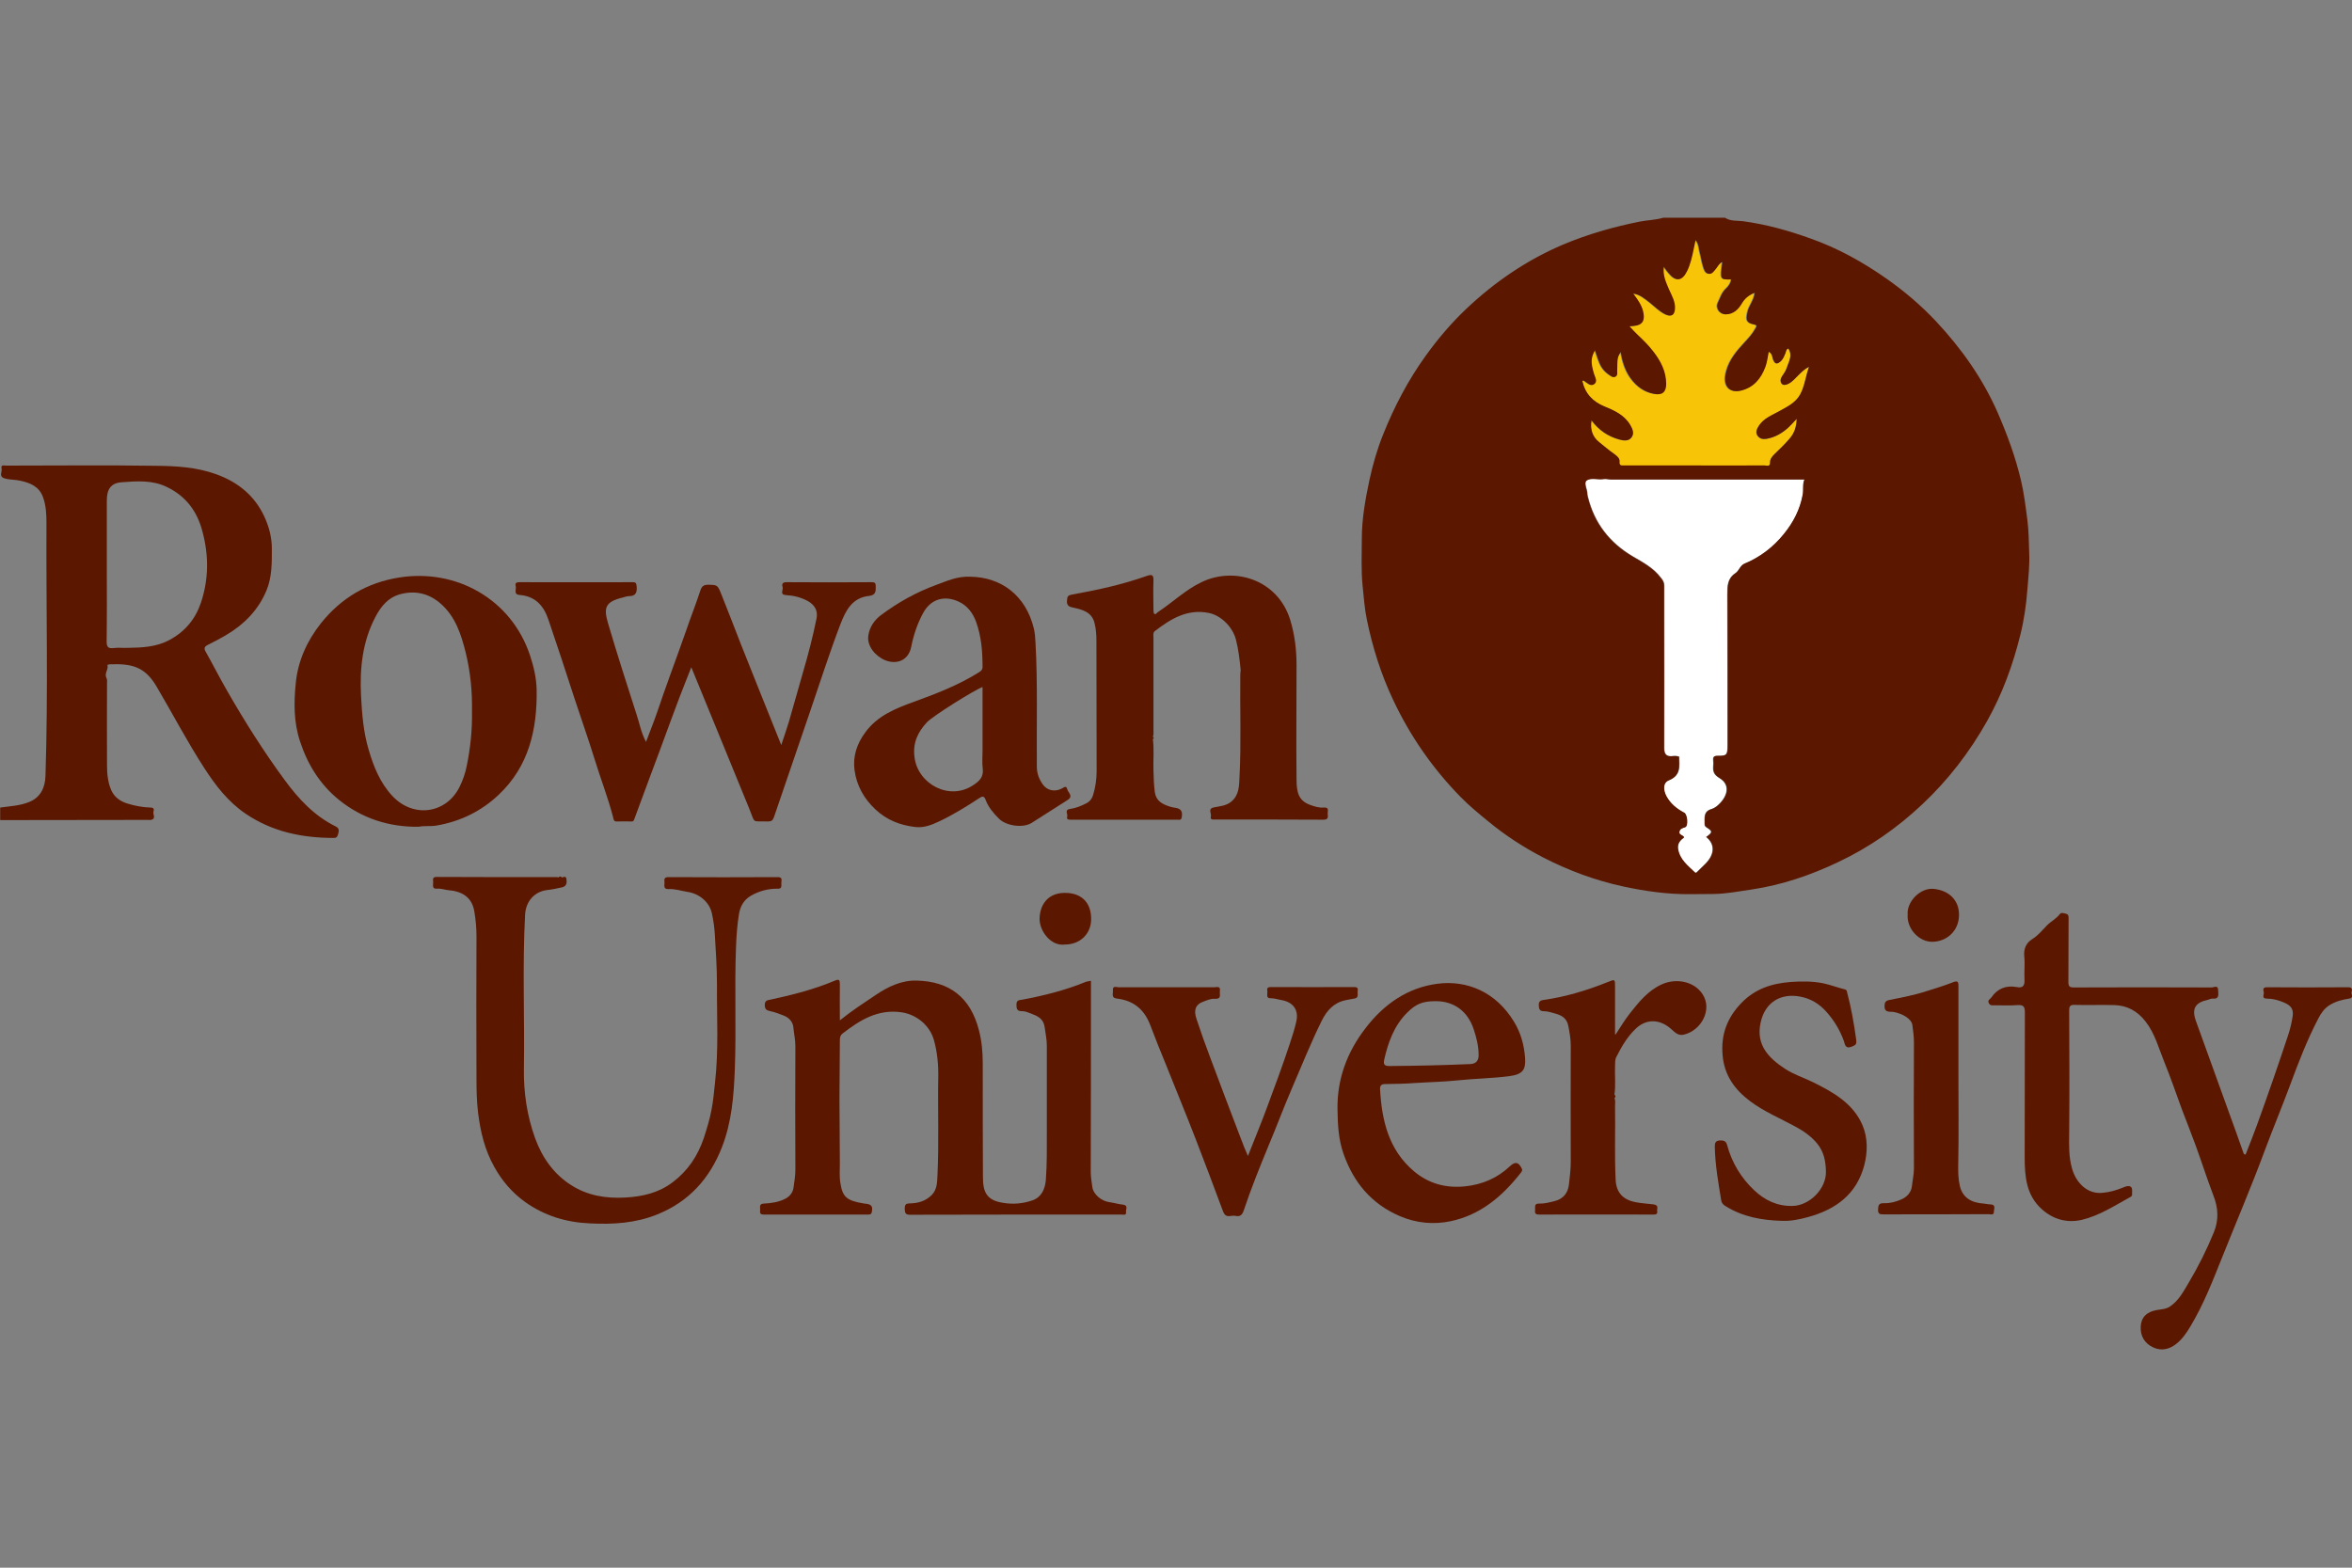
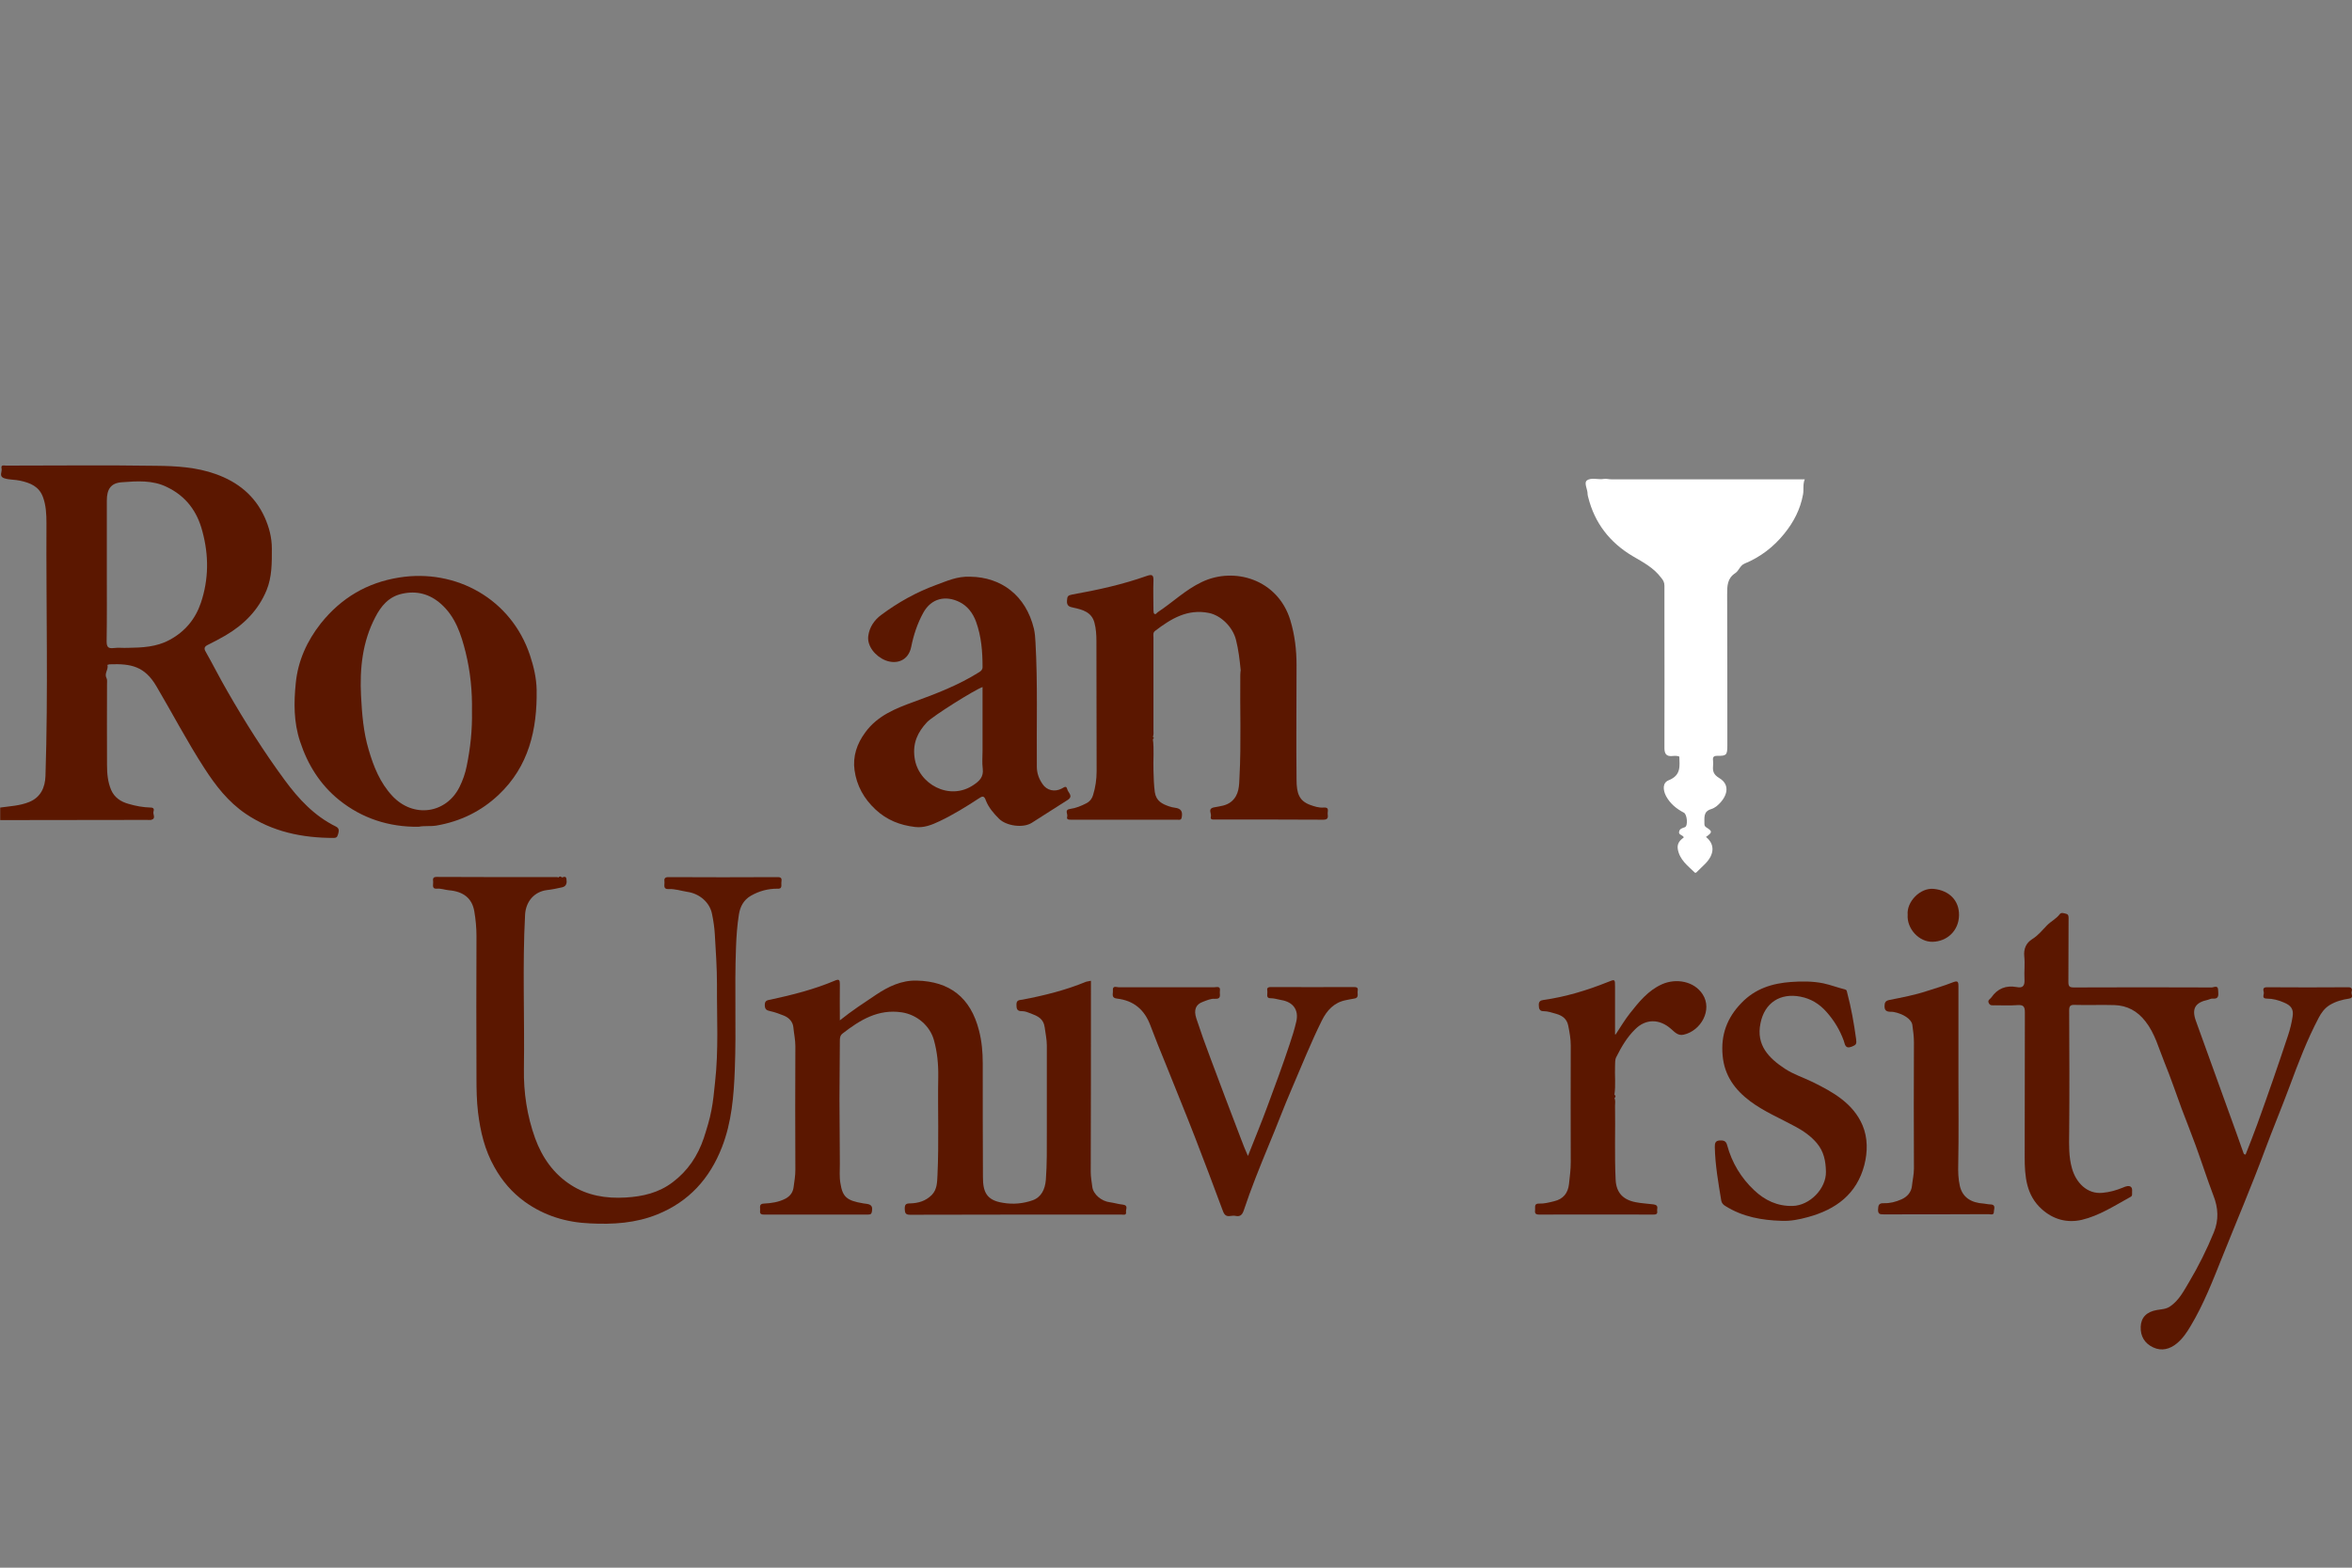
<svg xmlns="http://www.w3.org/2000/svg" version="1.1" id="Layer_1" x="0px" y="0px" viewBox="0 0 1200 800" style="enable-background:new 0 0 1200 800;" xml:space="preserve">
  <rect x="0" y="0" width="1200" height="800" fill="#808080" stroke="none" />
  <style type="text/css">
	.st0{fill:#FFFFFF;}
	.st1{fill:#F8C407;}
	.st2{fill:#5B1700;}
</style>
  <g>
    <path class="st0" d="M856.8,386.1c-1.1-0.5-2.3-0.4-3.5-0.3c-3.1,0.3-4.1-1.1-4.1-4.1c0.1-22.6,0-45.1,0-67.7c0-5,0-10,0-15.1   c0-1.7-0.6-2.8-1.7-4.1c-3.8-5.1-9.2-7.9-14.5-11c-11.6-6.9-19.4-16.8-22.7-30.1c-0.1-0.5-0.3-1-0.3-1.5c0.1-2.4-2-5.7-0.4-7   c2.2-1.7,5.8-0.3,8.7-0.8c1.2-0.2,2.5,0.2,3.8,0.2c31.7,0,63.3,0,95,0c1.2,0,2.3,0,3.7,0c-1.1,2.6-0.4,5.2-0.9,7.8   c-1.4,7.6-4.8,14.1-9.6,20c-5.5,6.8-12.2,11.9-20.2,15.2c-2.4,1-2.9,3.7-4.8,4.9c-4.1,2.7-4.1,6.6-4.1,10.9   c0.1,25.7,0.1,51.3,0.1,77c0,4.8-0.4,5.4-5.1,5.3c-1.9,0-2.4,0.6-2.2,2.4c0.1,0.9,0.1,1.9,0,2.9c-0.2,2.6,0.3,4.3,3.1,6   c6.3,3.7,3.9,10.2-1.4,14.5c-0.8,0.6-1.7,1.1-2.7,1.4c-4.2,1.3-3.3,4.6-3.4,7.7c0,0.9,0.5,1.3,1.1,1.7c3,1.9,3,2.5-0.3,4.8   c4.6,3.7,4.4,8.9-0.5,13.8c-1.4,1.4-2.8,2.7-4.2,4.1c-0.3,0.3-0.7,0.6-1.1,0.2c-3.6-3.5-7.7-6.5-8.6-12c-0.4-2.8,1.1-4.4,3.1-5.9   c-0.6-1.3-2.8-1.2-2.4-2.9c0.3-1.6,1.7-1.8,3-2.3c1.6-0.7,1.1-6.6-0.6-7.4c-3.8-2-7-4.6-9.1-8.5c-1.6-3.2-1.8-6.7,1.3-8   C857.9,395.6,856.9,390.8,856.8,386.1C856.8,386.1,856.8,386.1,856.8,386.1z" />
-     <path class="st1" d="M902.3,179.6c1.8,0.8,1.8,2.5,2.2,3.8c0.9,2.5,2.1,2.8,4.1,0.9c1.2-1.2,1.7-2.7,2.3-4.1   c0.3-0.9,0.3-1.9,1.4-2.3c2.4,3.5,0.3,6.6-0.7,9.7c-0.5,1.7-1.6,3.2-2.6,4.7c-0.8,1.2-0.8,2.6-0.1,3.5c0.9,1.1,2.3,0.7,3.5,0.1   c2.2-1.1,3.6-3,5.3-4.6c1.5-1.4,2.8-2.9,5.2-4c-1.8,5-2.2,9.9-4.6,14.2c-2.3,4.1-6.5,6.1-10.4,8.3c-3.9,2.2-8.2,3.7-10.7,7.7   c-0.9,1.5-1.7,3-0.7,4.7c1.1,1.8,2.9,2.1,4.7,1.8c4.3-0.7,8-2.9,11.2-5.8c1.3-1.2,2.5-2.6,4.2-4.4c-0.1,4.5-1.4,7.6-3.7,10.2   c-2.3,2.7-4.8,5.1-7.4,7.6c-1.3,1.3-2.5,2.5-2.5,4.6c0,2.3-1.8,1.4-2.8,1.4c-13.8,0.1-27.6,0-41.4,0c-10.1,0-20.1,0-30.2,0   c-1.4,0-2.6,0.3-2.4-2c0.2-1.7-1.5-3-2.9-4c-2.6-1.8-5-3.9-7.5-5.9c-3.3-2.6-4.7-6.4-3.9-11.1c3.7,4.9,8.3,8.1,14,9.7   c2.4,0.7,4.9,1,6.4-1c1.5-1.9,0.6-4.3-0.6-6.3c-3-5.1-8-7.4-13.2-9.5c-6-2.5-9.9-6.6-11.3-13.1c0.3,0,0.5-0.2,0.6-0.1   c1.6,1,3.3,3,5.1,1.8c2.1-1.4,0.4-3.7-0.1-5.6c-1.6-5.5-1.6-7.8,0.6-11.8c0.8,2.3,1.4,4.4,2.3,6.5c1,2.5,2.7,4.6,5,6.1   c0.9,0.6,1.9,1.6,3.2,0.9c1.1-0.7,0.8-1.9,0.8-2.9c0.1-6.7,0.1-6.8,1.8-9.7c0.9,5,2.3,9.7,5.3,13.7c3,4,6.8,6.8,11.8,7.7   c4.1,0.8,6.1-0.9,6.1-5.1c0-6.4-2.8-11.7-6.6-16.6c-2.4-3.1-5.2-5.9-8.1-8.6c-1.3-1.2-2.5-2.6-4-4.2c1.2-0.1,1.8-0.1,2.4-0.2   c3.8-0.4,5.3-2.2,4.8-6c-0.5-4-2.8-7.1-5.3-10.5c3.5,0.5,5.8,2.6,8.2,4.4c2.8,2.2,5.2,4.8,8.4,6.3c2.9,1.3,4.5,0.3,4.7-3   c0.2-3.6-1.6-6.6-3-9.7c-1.5-3.6-3.3-7.1-2.7-11.7c1,1.4,1.7,2.4,2.5,3.3c3.6,4.5,6.9,4.1,9.4-1.1c1.7-3.5,2.5-7.2,3.3-11   c0.3-1.5,0.6-2.9,1-4.8c1.8,2,1.6,4.4,2.2,6.4c0.6,2.2,0.9,4.6,1.6,6.8c0.5,1.6,0.9,3.6,2.8,4c1.9,0.4,2.9-1.5,4-2.8   c0.9-1.1,1.5-2.6,3.1-3.2c-1.2,9-1.2,9,4.5,8.9c-0.2,2-1.5,3.6-2.8,4.8c-2.1,2-2.8,4.7-4,7.1c-1.3,2.8,1,6,4.2,5.9   c3.8-0.1,6.2-2.5,8-5.5c1.5-2.6,3.6-4.3,6.6-5.5c-0.3,3.8-3,6.5-3.7,9.9c-0.9,4.1-0.5,5.5,3.5,6.3c1.9,0.4,1,1.2,0.6,2   c-1.5,2.8-3.6,5-5.7,7.3c-3.9,4.2-7.5,8.5-9.1,14.1c-0.3,1.1-0.6,2.3-0.7,3.4c-0.4,5.4,2.9,8.2,8.2,6.9c6.4-1.6,10.1-6.1,12.3-12   C901.4,185,901.7,182.4,902.3,179.6z" />
    <g>
-       <path class="st2" d="M937.7,440c15.9-7.5,30.3-17.5,43.1-29.6c13.2-12.4,24.1-26.6,33-42.4c7.8-13.9,13.2-28.7,17-44.1    c1.9-7.6,3-15.4,3.6-23.3c0.5-6.2,1.2-12.5,0.9-18.6c-0.2-5.4-0.2-10.9-0.9-16.4c-0.9-6.9-1.7-13.8-3.3-20.5    c-2.8-11.9-7-23.3-11.9-34.6c-7.7-17.5-18.5-32.7-31.5-46.6c-7.6-8.1-16.1-15.3-25.2-21.7c-12.1-8.5-24.9-15.6-38.8-20.5    c-11.1-4-22.5-7.2-34.3-8.8c-3.1-0.4-6.5,0.1-9.3-1.8c-10.5,0-21,0-31.5,0c-4,1.2-8.1,1.2-12.1,2c-13.4,2.7-26.4,6.4-39,11.7    c-18.6,7.9-34.9,19.1-49.4,32.8c-7.6,7.2-14.4,15.2-20.6,23.8c-9.1,12.6-16.2,26.2-21.9,40.5c-3,7.5-5.2,15.2-6.9,23    c-2.1,9.9-3.9,19.9-3.9,30.1c0,8-0.4,15.9,0.4,23.9c0.6,5.8,1,11.7,2.2,17.4c2.9,14.1,7.2,27.8,13.4,40.9    c8.7,18.5,20.2,35,34.4,49.5c4.4,4.5,9.4,8.6,14.3,12.6c8.6,7.1,17.9,13.1,27.7,18.2c13,6.7,26.7,11.8,41.1,14.9    c11.2,2.4,22.5,4,34,3.9c4.1,0,8.2-0.1,12.2-0.1c6.5-0.1,12.9-1.4,19.3-2.3C909.2,451.6,923.8,446.6,937.7,440z M808.2,194.3    c1.6,1,3.3,3,5.1,1.8c2.1-1.4,0.4-3.7-0.1-5.6c-1.6-5.5-1.6-7.8,0.6-11.8c0.8,2.3,1.4,4.4,2.3,6.5c1,2.5,2.7,4.6,5,6.1    c0.9,0.6,1.9,1.6,3.2,0.9c1.1-0.7,0.8-1.9,0.8-2.9c0.1-6.7,0.1-6.8,1.8-9.7c0.9,5,2.3,9.7,5.3,13.7c3,4,6.8,6.8,11.8,7.7    c4.1,0.8,6.1-0.9,6.1-5.1c0-6.4-2.8-11.7-6.6-16.6c-2.4-3.1-5.2-5.9-8.1-8.6c-1.3-1.2-2.5-2.6-4-4.2c1.2-0.1,1.8-0.1,2.4-0.2    c3.8-0.4,5.3-2.2,4.8-6c-0.5-4-2.8-7.1-5.3-10.5c3.5,0.5,5.8,2.6,8.2,4.4c2.8,2.2,5.2,4.8,8.4,6.3c2.9,1.3,4.5,0.3,4.7-3    c0.2-3.6-1.6-6.6-3-9.7c-1.5-3.6-3.3-7.1-2.7-11.7c1,1.4,1.7,2.4,2.5,3.3c3.6,4.5,6.9,4.1,9.4-1.1c1.7-3.5,2.5-7.2,3.3-11    c0.3-1.5,0.6-2.9,1-4.8c1.8,2,1.6,4.4,2.2,6.4c0.6,2.2,0.9,4.6,1.6,6.8c0.5,1.6,0.9,3.6,2.8,4c1.9,0.4,2.9-1.5,4-2.8    c0.9-1.1,1.5-2.6,3.1-3.2c-1.2,9-1.2,9,4.5,8.9c-0.2,2-1.5,3.6-2.8,4.8c-2.1,2-2.8,4.7-4,7.1c-1.3,2.8,1,6,4.2,5.9    c3.8-0.1,6.2-2.5,8-5.5c1.5-2.6,3.6-4.3,6.6-5.5c-0.3,3.8-3,6.5-3.7,9.9c-0.9,4.1-0.5,5.5,3.5,6.3c1.9,0.4,1,1.2,0.6,2    c-1.5,2.8-3.6,5-5.7,7.3c-3.9,4.2-7.5,8.5-9.1,14.1c-0.3,1.1-0.6,2.3-0.7,3.4c-0.4,5.4,2.9,8.2,8.2,6.9c6.4-1.6,10.1-6.1,12.3-12    c0.9-2.4,1.2-5.1,1.7-7.8c1.8,0.8,1.8,2.5,2.2,3.8c0.9,2.5,2.1,2.8,4.1,0.9c1.2-1.2,1.7-2.7,2.3-4.1c0.3-0.9,0.3-1.9,1.4-2.3    c2.4,3.5,0.3,6.6-0.7,9.7c-0.5,1.7-1.6,3.2-2.6,4.7c-0.8,1.2-0.8,2.6-0.1,3.5c0.9,1.1,2.3,0.7,3.5,0.1c2.2-1.1,3.6-3,5.3-4.6    c1.5-1.4,2.8-2.9,5.2-4c-1.8,5-2.2,9.9-4.6,14.2c-2.3,4.1-6.5,6.1-10.4,8.3c-3.9,2.2-8.2,3.7-10.7,7.7c-0.9,1.5-1.7,3-0.7,4.7    c1.1,1.8,2.9,2.1,4.7,1.8c4.3-0.7,8-2.9,11.2-5.8c1.3-1.2,2.5-2.6,4.2-4.4c-0.1,4.5-1.4,7.6-3.7,10.2c-2.3,2.7-4.8,5.1-7.4,7.6    c-1.3,1.3-2.5,2.5-2.5,4.6c0,2.3-1.8,1.4-2.8,1.4c-13.8,0.1-27.6,0-41.4,0c-10.1,0-20.1,0-30.2,0c-1.4,0-2.6,0.3-2.4-2    c0.2-1.7-1.5-3-2.9-4c-2.6-1.8-5-3.9-7.5-5.9c-3.3-2.6-4.7-6.4-3.9-11.1c3.7,4.9,8.3,8.1,14,9.7c2.4,0.7,4.9,1,6.4-1    c1.5-1.9,0.6-4.3-0.6-6.3c-3-5.1-8-7.4-13.2-9.5c-6-2.5-9.9-6.6-11.3-13.1C807.9,194.3,808.1,194.2,808.2,194.3z M885.5,292.5    c-4.1,2.7-4.1,6.6-4.1,10.9c0.1,25.7,0.1,51.3,0.1,77c0,4.8-0.4,5.4-5.1,5.3c-1.9,0-2.4,0.6-2.2,2.4c0.1,0.9,0.1,1.9,0,2.9    c-0.2,2.6,0.3,4.3,3.1,6c6.3,3.7,3.9,10.2-1.4,14.5c-0.8,0.6-1.7,1.1-2.7,1.4c-4.2,1.3-3.3,4.6-3.4,7.7c0,0.9,0.5,1.3,1.1,1.7    c3,1.9,3,2.5-0.3,4.8c4.6,3.7,4.4,8.9-0.5,13.8c-1.4,1.4-2.8,2.7-4.2,4.1c-0.3,0.3-0.7,0.6-1.1,0.2c-3.6-3.5-7.7-6.5-8.6-12    c-0.4-2.8,1.1-4.4,3.1-5.9c-0.6-1.3-2.8-1.2-2.4-2.9c0.3-1.6,1.7-1.8,3-2.3c1.6-0.7,1.1-6.6-0.6-7.4c-3.8-2-7-4.6-9.1-8.5    c-1.6-3.2-1.8-6.7,1.3-8c6.2-2.5,5.2-7.3,5.1-12l0,0c-1.1-0.5-2.3-0.4-3.5-0.3c-3.1,0.3-4.1-1.1-4.1-4.1c0.1-22.6,0-45.1,0-67.7    c0-5,0-10,0-15.1c0-1.7-0.6-2.8-1.7-4.1c-3.8-5.1-9.2-7.9-14.5-11c-11.6-6.9-19.4-16.8-22.7-30.1c-0.1-0.5-0.3-1-0.3-1.5    c0.1-2.4-2-5.7-0.4-7c2.2-1.7,5.8-0.3,8.7-0.8c1.2-0.2,2.5,0.2,3.8,0.2c31.7,0,63.3,0,95,0c1.2,0,2.3,0,3.7,0    c-1.1,2.6-0.4,5.2-0.9,7.8c-1.4,7.6-4.8,14.1-9.6,20c-5.5,6.8-12.2,11.9-20.2,15.2C887.8,288.7,887.3,291.3,885.5,292.5z" />
      <path class="st2" d="M171.4,421.8c-11-5.4-19.1-14.1-26.2-23.8c-10.6-14.4-20.2-29.6-29.1-45.1c-3.9-6.7-7.4-13.7-11.2-20.4    c-1-1.7-0.5-2.6,1.1-3.4c3-1.5,6.1-3.1,9-4.8c9.4-5.5,16.8-12.9,21-23.1c2.8-6.8,2.7-14,2.7-21.2c0-5.7-1.4-11-3.7-16.1    c-5-11-13.7-18-25-22c-9.8-3.5-20.1-4.1-30.2-4.2c-25.6-0.4-51.1-0.1-76.7-0.1c-1,0-2.8-0.6-2.3,1.5c0.4,1.7-1.6,4,1.5,5    c2.6,0.8,5.4,0.6,8,1.2c5.1,1.1,9.6,2.9,11.6,8.3c1.6,4.3,1.8,8.9,1.8,13.3c-0.2,43,0.9,86.1-0.5,129.1    c-0.2,5.8-2.4,10.9-8.4,13.3c-4.7,1.9-9.8,2.1-14.7,2.8c0,2.1,0,4.3,0,6.4c24.9,0,49.9-0.1,74.8-0.1c0.7,0,1.5,0.1,2.2,0    c2.7-0.7,0.8-2.8,1.2-4.2c0.3-0.9,0.4-2.1-1.4-2.1c-3.9-0.1-7.7-0.8-11.4-1.9c-3.9-1.1-7.1-3.2-8.8-7.1c-1.7-4-2.1-8.3-2.1-12.7    c-0.1-13.8,0-27.6,0-41.4c0-1,0.2-2.1-0.3-3.1c-1.2-2.3,1.2-4.4,0.5-6.6c0.4-0.1,0.8-0.3,1.2-0.3c10.9-0.4,17.8,1,23.8,11.2    c8.2,13.9,15.6,28.1,24.4,41.7c5.8,9,12.2,17.3,21.2,23.4c13.6,9.2,28.8,12.3,44.9,12.3c2,0,1.9-1.3,2.3-2.3    C172.9,424.1,173.2,422.7,171.4,421.8z M102.5,307.6c-2.8,8.3-8.1,14.7-15.9,18.9c-6.7,3.7-14.1,4-21.5,4.1    c-2.4,0.1-4.7-0.2-7.1,0.1c-2.7,0.3-3.6-0.4-3.6-3.4c0.2-12,0.1-23.9,0.1-35.9c0-12,0-23.9,0-35.9c0-5.8,2-9,7.6-9.4    c7.8-0.6,15.8-1.2,23.2,2.5c9.7,4.7,15.4,12.5,18,22.7C106.6,283.5,106.5,295.7,102.5,307.6z" />
      <path class="st2" d="M572.7,614.7c-2.1-0.2-4.3-0.9-6.5-1.2c-4.2-0.5-8.4-4-8.9-7.8c-0.3-2.5-0.8-5-0.8-7.6    c0.1-31.3,0.1-62.7,0.1-94c0-1.1,0-2.3,0-3.6c-1,0.2-1.8,0.3-2.5,0.5c-10.4,4.3-21.3,7-32.3,9.1c-1.5,0.3-3.2,0-3.2,2.5    c0,2.1,0.2,3.5,2.9,3.4c1.5,0,3,0.6,4.5,1.2c3.4,1.3,6.4,2.6,7,7c0.4,3.1,1.1,6.2,1.1,9.3c0,14.9,0,29.7,0,44.6c0,8,0.1,16-0.5,24    c-0.4,4.8-2.3,8.8-6.7,10.4c-4.8,1.7-10,2.2-15.2,1.3c-8.5-1.3-10.2-5.7-10.2-13.2c-0.1-19.3-0.1-38.7-0.1-58.1    c0-5.6-0.5-11.2-1.9-16.6c-4.3-17-15.1-25.1-31.8-25.5c-7.7-0.2-14.4,3-20.7,7.2c-6.1,4.1-12.3,8.1-18.5,13.1    c0-6.6-0.1-12.5,0-18.5c0-2.1-0.4-2.7-2.5-1.8c-10.6,4.5-21.7,7.3-32.8,9.7c-1.6,0.3-3,0.4-3,2.7c0,2.2,0.8,2.8,2.8,3.2    c2.4,0.5,4.7,1.4,7,2.3c2.7,1.1,4.6,3.3,4.8,6.1c0.3,3.2,1,6.2,1,9.4c-0.1,21.1-0.1,42.1,0,63.2c0,3-0.5,5.9-0.9,8.8    c-0.3,2.4-1.5,4.4-4,5.8c-3.6,1.9-7.3,2.4-11.2,2.6c-2.7,0.1-1.7,2.1-1.9,3.5c-0.2,1.5,0.3,2.1,1.9,2.1c17.8,0,35.5,0,53.3,0    c1.4,0,1.7-0.5,1.9-1.8c0.6-3.8-2.1-3.5-4.4-3.9c-8.6-1.4-10.6-3.4-11.7-10.2c-0.6-3.3-0.3-6.6-0.3-10    c-0.1-11.1-0.1-22.2-0.2-33.3l0.2,0c0,0-0.2,0-0.2,0c0.1-9.8,0.1-19.7,0.2-29.5c0-1.4,0.1-2.7,1.4-3.7    c8.9-6.9,18.1-12.6,30.2-10.8c7.8,1.2,14.4,6.9,16.4,14.2c1.7,6.1,2.3,12.3,2.2,18.7c-0.3,16.8,0.4,33.6-0.4,50.3    c-0.2,3.4-0.1,7.1-2.9,10c-3.1,3.1-6.9,4.2-11,4.3c-2.3,0-2.8,0.6-2.8,2.8c0.1,2,0.3,3,2.7,3c35.9-0.1,71.9-0.1,107.8-0.1    c1,0,2.7,0.6,2.4-1.4C574.3,617.1,575.9,615,572.7,614.7z" />
      <path class="st2" d="M1199.8,506.1c0.3-1,0.4-2.3-1.6-2.3c-13.9,0.1-27.8,0.1-41.7,0c-2.3,0-1.7,1.6-1.5,2.6    c0.2,1.2-1.3,3.2,1.6,3.2c3,0,6,0.8,8.7,2c3.6,1.5,5,3.4,4.4,7.1c-0.5,3.4-1.3,6.6-2.4,9.9c-5,15.1-10.2,30.1-15.6,45    c-1.9,5.3-4,10.5-6,15.6c-1-0.1-1-0.7-1.2-1.2c-2.4-6.7-4.7-13.4-7.2-20.1c-5.6-15.6-11.3-31.2-16.9-46.8    c-2.3-6.3-0.5-9.5,6.1-10.9c0.8-0.2,1.6-0.7,2.4-0.6c3.7,0.3,2.8-2.4,2.8-4.3c0-2.8-2.2-1.4-3.3-1.4c-23.4-0.1-46.9-0.1-70.3,0    c-2.2,0-2.8-0.5-2.8-2.8c0.1-10.8,0-21.6,0.1-32.4c0-1.1,0-2.1-1.3-2.4c-1.1-0.3-2.5-0.8-3.2,0.2c-1.8,2.4-4.6,3.7-6.6,5.8    c-2.3,2.4-4.5,5.1-7.4,6.9c-3.2,2-4.5,5-4.1,8.9c0.4,3.8-0.1,7.7,0.1,11.5c0.2,3.2-0.6,4.8-4,4.1c-5.5-1-9.8,0.8-12.9,5.3    c-0.6,0.9-2.1,1.3-1.3,2.9c0.7,1.4,1.9,1.1,3.1,1.1c3.9,0,7.7,0.2,11.6-0.1c3-0.2,3.7,0.8,3.7,3.7c-0.1,24.6,0,49.2-0.1,73.8    c0,10,0.8,19.6,8.8,26.7c5.8,5.2,12.8,7.1,20.3,5.4c8.9-2.1,16.7-7.2,24.7-11.6c0.6-0.3,1-0.6,1-1.4c-0.1-1.4,0.4-3.1-0.7-3.9    c-1-0.7-2.6-0.2-3.9,0.4c-3.4,1.4-6.9,2.4-10.5,2.7c-7.9,0.8-13.6-5.3-15.6-12.6c-1.6-5.7-1.5-11.6-1.4-17.6    c0.2-21,0.1-41.9,0-62.9c0-2.2,0.6-2.9,2.8-2.8c6.7,0.2,13.5-0.1,20.2,0.1c6.6,0.2,11.8,3,15.9,8.3c4.9,6.2,6.8,13.8,9.7,20.9    c3.2,7.8,5.9,15.8,8.8,23.7c2.4,6.3,4.9,12.6,7.2,18.9c3.1,8.5,5.8,17,9,25.4c2.5,6.3,2.8,12.5,0.2,18.8    c-3.6,8.8-7.8,17.2-12.6,25.3c-2.7,4.5-5.1,9.3-9.6,12.4c-2.1,1.5-4.5,1.5-6.8,1.9c-5.3,0.9-8.1,3.8-8.3,8.5    c-0.2,5,2.1,8.6,6.4,10.6c4.3,2,8.5,0.9,12.1-2.1c2.9-2.4,5-5.5,6.9-8.7c6.8-11.3,11.5-23.6,16.4-35.8c7.2-18,14.8-35.8,21.5-53.9    c4.1-11,8.6-21.8,12.7-32.8c4.4-11.9,8.9-23.7,14.8-34.9c1.3-2.5,3-4.9,5.6-6.5c3.1-1.9,6.5-2.8,9.9-3.3    C1201.2,509.2,1199.4,507.3,1199.8,506.1z" />
-       <path class="st2" d="M265,303.6c8.1,0.6,12.4,5.5,14.8,12.6c4.6,13.5,9,26.9,13.4,40.5c3.4,10.3,7,20.5,10.2,30.8    c3,9.8,6.8,19.5,9.4,29.5c0.2,0.7,0.2,2.3,1.8,2.2c2.6,0,5.1-0.1,7.7,0c1.1,0,1.1-0.8,1.4-1.4c0.8-2.2,1.6-4.3,2.4-6.5    c3.7-9.9,7.3-19.8,11-29.6c3.2-8.6,6.3-17.3,9.6-25.9c1.9-5,3.9-9.9,6-15.3c2.6,6.3,5,12.1,7.3,17.8c3.3,8,6.5,15.9,9.8,23.9    c4.1,10,8.1,19.9,12.2,29.8c3.6,8.7,1.1,6.9,9.8,7.2c1.6,0,2.4-0.4,3-2c6.2-18.1,12.4-36.3,18.6-54.4c5.1-14.8,9.8-29.7,15.4-44.3    c2.7-7,6-13.5,14.6-14.4c3.6-0.4,3.4-2.5,3.4-5c0-1.5-0.4-2-2-2c-14.5,0.1-29.1,0.1-43.6,0c-2.3,0-2.3,1.3-1.9,2.6    c0.4,1.4-1.7,3.8,1.8,4c3.8,0.2,7.5,1.1,11,3c3.6,2,5.3,5,4.5,8.9c-1.9,9.4-4.3,18.6-7,27.8c-2.4,8.3-4.7,16.6-7.1,24.9    c-1.1,3.7-2.4,7.4-3.9,11.9c-7.1-17.6-13.8-34.4-20.5-51.2c-3.3-8.4-6.5-16.9-9.9-25.3c-2.1-5.3-2.1-5.2-6.9-5.3    c-2.3,0-3.3,0.8-4,3c-2.2,6.8-4.9,13.5-7.2,20.3c-2.7,7.8-5.6,15.6-8.4,23.4c-2.1,6-4.3,11.9-6.3,18c-1.7,5-3.7,9.9-5.8,15.5    c-2.6-4.9-3.3-9.5-4.8-13.9c-5-15.5-10-31.1-14.6-46.7c-2.3-7.9-1.5-10.9,7.6-13.1c1.1-0.3,2.1-0.7,3.3-0.7c3.4,0,4-2.1,3.7-5.1    c-0.2-1.4-0.3-2-1.9-2c-19.3,0.1-38.5,0-57.8,0c-1.5,0-2.4,0.3-2,1.9C263.6,300.6,261.8,303.3,265,303.6z" />
      <path class="st2" d="M547.7,310.1c4.7,1,9.3,2.3,10.7,7.7c0.8,3,1,6.2,1,9.4c0.1,22.1,0,44.3,0.1,66.4c0,4.1-0.6,8.2-1.8,12.1    c-0.5,1.7-1.5,3.2-3.4,4.2c-2.7,1.4-5.4,2.5-8.3,2.9c-3.1,0.4-1.1,2.6-1.5,3.9c-0.5,1.6,0.8,1.6,2,1.6c18.1,0,36.2,0,54.2,0    c0.8,0,1.9,0.4,2.2-1.1c0.6-3.1-0.3-4.6-3.4-5c-1-0.1-2.1-0.4-3-0.7c-3.5-1.2-6.6-2.7-7.3-7.2c-0.5-3.7-0.6-7.4-0.7-11.1    c-0.2-5.3,0.4-10.7-0.3-16c0.6-0.4,0.6-0.8,0-1.2c0.5-1.1,0.3-2.3,0.3-3.5c0-15.7,0-31.4,0-47.1c0-1.2-0.4-2.6,0.9-3.5    c8.1-6.2,16.5-11.3,27.4-9.1c6.3,1.3,12.2,7.3,13.8,13.7c1.3,5.1,1.9,10.3,2.4,15.5l-0.2,0c0,0,0.2,0,0.2,0    c-0.1,0.8-0.2,1.7-0.2,2.5c-0.2,17.3,0.5,34.6-0.4,51.9c-0.2,4.4-0.1,9.2-4.1,12.6c-2.6,2.2-5.8,2.4-8.9,3    c-3.4,0.7-1.2,3.1-1.6,4.6c-0.5,1.9,1.1,1.6,2.2,1.6c18.4,0,36.8,0,55.2,0.1c2.4,0,2.4-1.2,2.2-2.8c-0.2-1.4,1.1-3.7-2.1-3.4    c-2.4,0.2-4.8-0.6-7-1.4c-5.5-2.1-6.8-5.9-6.8-12.9c-0.2-19.4,0-38.9,0-58.4c0-7.8-0.9-15.4-3.2-23c-6.4-20.8-28.6-27.3-45.1-19.4    c-8.3,3.9-14.9,10.4-22.5,15.4c-0.6,0.4-1,1.4-1.8,0.8c-0.4-0.3-0.3-1.2-0.4-1.8c0-5-0.2-10.1,0-15.1c0.1-3-0.8-3.3-3.4-2.4    c-12.4,4.4-25.2,7.2-38.1,9.5c-2,0.4-2.5,0.8-2.6,2.9C544.1,309.2,545.6,309.7,547.7,310.1z" />
      <path class="st2" d="M398.7,449.9c0.2-1.5,0-2.3-1.9-2.3c-18.6,0.1-37.2,0.1-55.8,0c-1.9,0-2.2,0.9-2,2.3c0.2,1.5-0.9,3.9,2,3.8    c3.3-0.2,6.4,0.9,9.6,1.4c6.4,0.9,11.6,5.5,12.7,11.4c0.7,3.4,1.2,6.8,1.4,10.2c0.5,8.6,1.1,17.1,1.1,25.7    c-0.1,16.7,0.9,33.4-1,50.1c-0.5,4.7-0.9,9.3-1.8,13.9c-0.9,4.9-2.4,9.6-3.9,14.3c-3.1,9.2-8.2,16.8-15.9,22.6    c-7.1,5.4-15.3,7.3-24,7.8c-10,0.6-19.6-1-27.9-6.4c-8.8-5.6-14.7-14-18.3-23.9c-4.1-11.4-5.9-23.3-5.7-35.4    c0.4-26.2-0.8-52.5,0.6-78.7c0.4-6.7,4.7-11.7,11.2-12.5c2.6-0.3,5.1-0.8,7.7-1.4c2.3-0.5,2.5-2.4,2.2-4.2    c-0.2-1.7-1.4-1.1-2.3-0.8c-0.6-0.7-1.2-0.7-1.8,0c-0.2-0.1-0.4-0.2-0.6-0.2c-20.5,0-41.1,0-61.6-0.1c-2.1,0-1.8,1.3-1.7,2.5    c0.1,1.4-0.8,3.7,1.8,3.5c2.2-0.2,4.2,0.6,6.2,0.8c7.4,0.6,11.9,4.1,13,10.8c0.7,4.1,1.1,8.4,1.1,12.6c-0.1,24.2-0.1,48.3,0,72.5    c0,5.8,0.1,11.6,0.8,17.5c1.2,9.8,3.4,19.1,8.3,27.8c4,7.2,9.1,13.1,15.6,17.8c9.9,7.1,21.1,10.5,33.2,11    c11.8,0.6,23.3-0.1,34.4-4.6c16.1-6.5,26.7-18.3,32.9-34.2c5-12.7,6.1-26.3,6.6-39.8c0.8-20.7-0.2-41.4,0.6-62.1    c0.2-5.7,0.6-11.4,1.5-17c0.6-3.8,2.3-7.3,6.1-9.5c4.2-2.4,8.6-3.6,13.4-3.6C399.5,453.8,398.4,451.5,398.7,449.9z" />
      <path class="st2" d="M254.4,405.6c15.4-14.5,19.7-33.3,19.4-53.5c-0.1-6-1.5-12-3.4-17.7c-9.6-28.8-37.8-44.3-66.7-39.7    c-16.4,2.6-29.6,10.4-40,23.4c-7.1,9-11.7,19.2-12.8,30.5c-1,9.9-1.1,19.9,2.2,29.8c3.9,11.9,10.3,22.1,20,29.9    c11.6,9.3,25.3,13.8,40.5,13.6c2.9-0.6,5.9-0.1,9-0.6C234.9,419.2,245.5,414,254.4,405.6z M200.1,406.1c-6.2-6.7-9.5-14.9-12-23.5    c-2.7-9-3.4-18.2-3.9-27.5c-0.7-14,0.7-27.6,7.3-40.2c2.9-5.6,6.8-10.4,13.6-11.9c7.5-1.7,14.1,0.1,19.8,5.1    c7.5,6.6,10.4,15.7,12.7,24.9c2.4,9.8,3.4,19.8,3.2,30c0.2,9.4-0.8,18.8-2.7,28c-0.7,3.6-2,7.3-3.7,10.7    C227.6,415.2,210.9,417.7,200.1,406.1z" />
      <path class="st2" d="M451.8,337c5.7,2.2,11.7,0.1,13.1-6.9c1.2-6,3.1-11.8,6.1-17.3c4.2-7.7,11.6-9,18.5-5.6    c4.1,2,6.9,5.7,8.5,10.1c2.7,7.5,3.3,15.2,3.3,23.1c0,1.4-0.8,2-1.7,2.6c-10.5,6.6-21.9,11-33.5,15.2c-9.3,3.4-18.4,7-24.6,15.5    c-4.3,5.8-6.5,12.3-5.5,19.4c1.1,7.8,4.7,14.4,10.7,20c5.8,5.4,12.5,8,20.1,8.9c4.6,0.6,8.7-1.1,12.7-3    c6.9-3.3,13.4-7.3,19.8-11.5c1.8-1.2,2.8-1.7,3.7,1c1.4,3.6,4,6.6,6.7,9.3c3.7,3.7,12.3,4.9,16.7,2.1c6.1-3.8,12.1-7.8,18.2-11.6    c3.3-2,0.3-3.8-0.1-5.6c-0.5-2-1.6-0.9-2.8-0.3c-3.6,1.9-7.6,1-9.8-2.3c-1.8-2.6-2.9-5.5-2.9-8.8c-0.2-21.2,0.5-42.4-0.7-63.6    c-0.1-2.3-0.3-4.7-0.8-6.9c-4.1-16.9-16.6-26.3-32.5-26.5c-6.8-0.3-12.1,2.3-17.4,4.2c-10.1,3.7-19.4,8.9-28,15.3    c-3.5,2.6-6,6.2-6.6,10.7C442.3,329.7,446.6,334.9,451.8,337z M496.8,400.5c-12.3,8.5-28.5-0.4-30.2-14c-1-7.5,1.7-12.9,6.3-17.9    c3-3.2,24.2-16.5,28.4-18c0,10.8,0,21.6,0,32.4c0,3.1-0.3,6.2,0.1,9.3C501.9,396.4,499.8,398.5,496.8,400.5z" />
-       <path class="st2" d="M706.8,553.2c4.9-0.1,9.7-0.1,14.6-0.5c7.5-0.5,15-0.6,22.5-1.4c8.6-0.9,17.3-1,25.9-2.1    c7.3-0.9,8.7-3.4,8.3-9.4c-0.5-6.6-2.2-12.8-5.7-18.5c-9.2-15.1-23.9-21.2-38.9-19.3c-15.5,2-27.6,10.6-36.9,22.8    c-9.3,12.1-14.5,25.9-14.2,41.5c0.1,7.5,0.5,15.1,3,22.3c5.1,14.7,14.2,25.7,28.8,32c8.4,3.6,17.3,4.4,25.9,2.6    c15.2-3.2,26.4-12.7,35.8-24.7c0.5-0.7,1-1.2,0.5-2.2c-1.6-3.3-3.3-3.7-6-1.2c-6.4,6.1-14.2,9.4-22.9,10.3    c-9.7,1-18.5-1.3-26.1-7.7c-13-11-16.4-26-17.3-42C704.1,553.8,704.9,553.2,706.8,553.2z M706.2,540.9c2-8.9,5-17.3,11.5-23.9    c4.6-4.7,8.1-6.1,14.8-6.1c9.4,0,16.3,5.2,19.3,14.1c1.5,4.4,2.6,8.8,2.6,13.5c0,2.8-1.4,4.4-4.3,4.5c-13.7,0.6-27.4,0.9-41.2,1    C706.5,544,705.7,543.3,706.2,540.9z" />
      <path class="st2" d="M924.9,552.2c-4.7-2.3-9.8-3.9-14.2-6.8c-8.2-5.4-14.8-12-12.5-23.2c2.1-10.6,10.2-15.6,20.4-13.6    c5.2,1,9.6,3.6,13.3,7.8c3.9,4.4,6.8,9.2,8.8,14.7c0.6,1.6,0.6,4.4,4.1,3c2.3-0.9,2.5-1.4,2.2-3.8c-1.1-8.1-2.5-16-4.6-23.9    c-0.2-0.7-0.1-1.2-1.1-1.5c-3.7-0.9-7.3-2.3-11-3.1c-5.4-1.1-11-1.1-16.5-0.7c-9.6,0.7-18.3,3.4-25.3,10.7    c-7.4,7.6-10.6,16.4-9.6,26.9c0.9,10.1,6.2,17.4,14.1,23.3c7.1,5.3,15.3,8.7,23,12.9c4.1,2.2,8,4.9,11,8.5c3.5,4.2,4.5,9,4.6,14.5    c0.2,8.7-8.3,17.3-17,17.5c-7.8,0.2-14.2-2.9-19.6-8c-6.7-6.3-11.4-14.1-13.8-23c-0.6-2.4-2.1-2.5-4-2.4c-2.1,0.2-2.3,1.5-2.3,3.3    c0.2,9.3,1.8,18.3,3.3,27.4c0.2,1.1,0.9,2.1,2.2,2.8c8.8,5.5,18.5,7.2,28.6,7.5c4.6,0.2,9-0.7,13.4-1.9    c14.3-3.9,24.9-11.7,28.8-26.6c1.7-6.7,1.8-13.7-0.9-20.2C945.5,563,935.2,557.3,924.9,552.2z" />
      <path class="st2" d="M690.8,509.6c2.8-0.3,1.6-2.5,1.9-4c0.3-1.7-0.6-1.9-2-1.9c-14.1,0-28.2,0.1-42.3,0c-1.7,0-2.1,0.6-1.8,2.1    c0.2,1.4-0.9,3.7,1.7,3.6c1.9,0,3.5,0.6,5.3,0.9c6.2,1,9.1,5.1,7.8,10.9c-0.9,3.9-2.1,7.8-3.4,11.6c-3.5,10.6-7.4,21.1-11.3,31.6    c-3.1,8.5-6.6,16.8-10,25.5c-1.3-3-2.5-5.8-3.5-8.6c-5.3-13.8-10.5-27.6-15.7-41.5c-2.5-6.6-4.9-13.3-7.1-20    c-1.5-4.5-0.3-7.3,3.4-8.6c1.9-0.7,4-1.7,6-1.5c3.7,0.2,2.3-2.3,2.6-4c0.4-2.7-1.6-1.9-2.9-1.9c-16.3,0-32.5,0-48.8,0    c-1.1,0-3.1-1-2.9,1.6c0.2,1.6-1.1,3.9,2.2,4.2c8.4,1,13.9,5.6,16.9,13.6c2.5,6.7,5.2,13.3,7.9,19.9c5,12.6,10.2,25.1,15.1,37.8    c4.8,12.3,9.4,24.7,14,37c0.8,2.2,1.8,3,4,2.6c0.8-0.1,1.7-0.2,2.6,0c2.4,0.5,3.4-0.8,4.1-2.9c3.7-11.1,8.1-22,12.6-32.9    c4.1-9.7,7.7-19.5,11.9-29.2c5-11.6,9.7-23.4,15.3-34.7c2.6-5.2,6.2-9.2,12.2-10.4C687.8,510.2,689.3,509.8,690.8,509.6z" />
      <path class="st2" d="M847.9,502.3c-7.1,3.2-11.7,9-16.3,14.8c-2.7,3.4-4.9,7.2-7.3,10.8l-0.2-0.1c0,0-0.1,0.2-0.1,0.2    c0-8.1,0-16.2,0-24.4c0-3.9,0-4-3.6-2.5c-10.7,4.3-21.6,7.6-33,9.2c-1.5,0.2-2.4,0.8-2.3,2.7c0,1.8,0.5,3,2.3,3    c2.4,0,4.5,0.8,6.7,1.4c3,0.9,5.3,2.5,6,5.9c0.7,3.4,1.3,6.8,1.3,10.2c0,19.9-0.1,39.8,0,59.7c0,3.7-0.5,7.4-0.9,11.1    c-0.5,4.5-2.9,7.6-7.6,8.7c-2.5,0.6-5,1.3-7.7,1.2c-2.7-0.1-1.8,2-2,3.4c-0.2,1.6,0.3,2.2,2.1,2.2c19.4-0.1,38.7,0,58.1,0    c1.3,0,2.4-0.1,2.1-1.8c-0.2-1.3,1-3-1.9-3.4c-3-0.4-6-0.5-9-1.1c-6.5-1.2-10-4.9-10.3-11.5c-0.6-12.6-0.1-25.2-0.3-37.8    c0-1.3,0.3-2.6-0.3-3.8c0.7-0.6,0.7-1.2,0-1.8c0.7-4.9,0.1-9.8,0.3-14.7c0.1-1.5-0.1-3,0.6-4.4c2.6-5.2,5.5-10.2,9.7-14.3    c5.4-5.4,12.4-5.3,18.2-0.2c1.8,1.5,3.5,3.7,6.5,3c8.9-2,14.8-12.7,9.7-20.6C864.3,500.6,855,499.1,847.9,502.3z" />
      <path class="st2" d="M1015.3,614.6c-0.9,0-2-0.3-3.1-0.4c-6.7-0.4-11-3.3-12.3-9.1c-0.8-3.5-0.9-7.2-0.8-10.9    c0.3-15.2,0.1-30.4,0.1-45.5c0,0,0,0,0,0c0-15.2,0-30.4,0-45.5c0-2.5-0.5-2.8-2.9-1.9c-4.3,1.7-8.7,3-13.1,4.4    c-6.3,2.1-12.8,3.3-19.3,4.6c-1.9,0.4-2.4,1.3-2.4,3.2c0,3.5,2.9,2.6,4.6,2.9c4.8,0.9,9.2,3.6,9.6,6.7c0.4,2.9,0.8,5.8,0.8,8.8    c-0.1,21.5-0.1,43,0,64.4c0,3-0.7,5.9-1,8.8c-0.3,3.2-2.4,5.7-5.5,7c-2.8,1.2-5.7,2-8.8,1.9c-2.7-0.1-2.9,1.1-3,3.2    c-0.1,2.4,1,2.5,2.8,2.5c17.9,0,35.7,0,53.6-0.1c1.1,0,2.8,0.8,2.7-1.5C1017.4,616.7,1018.4,614.6,1015.3,614.6z" />
      <path class="st2" d="M986.1,480.6c7.3-0.2,13.3-5.6,13.4-13.6c0.1-7.5-5-12.6-12.9-13.4c-6.9-0.7-13.9,6.6-13.3,13.2    C972.8,473.9,979.1,480.8,986.1,480.6z" />
-       <path class="st2" d="M530.4,468.8c-0.1,6.2,5.7,14.2,12.9,13.2c7.7,0,13.2-5.3,13.4-12.6c0.2-8.7-4.8-13.2-11.8-13.7    C534.3,454.9,530.5,462.2,530.4,468.8z" />
    </g>
  </g>
</svg>